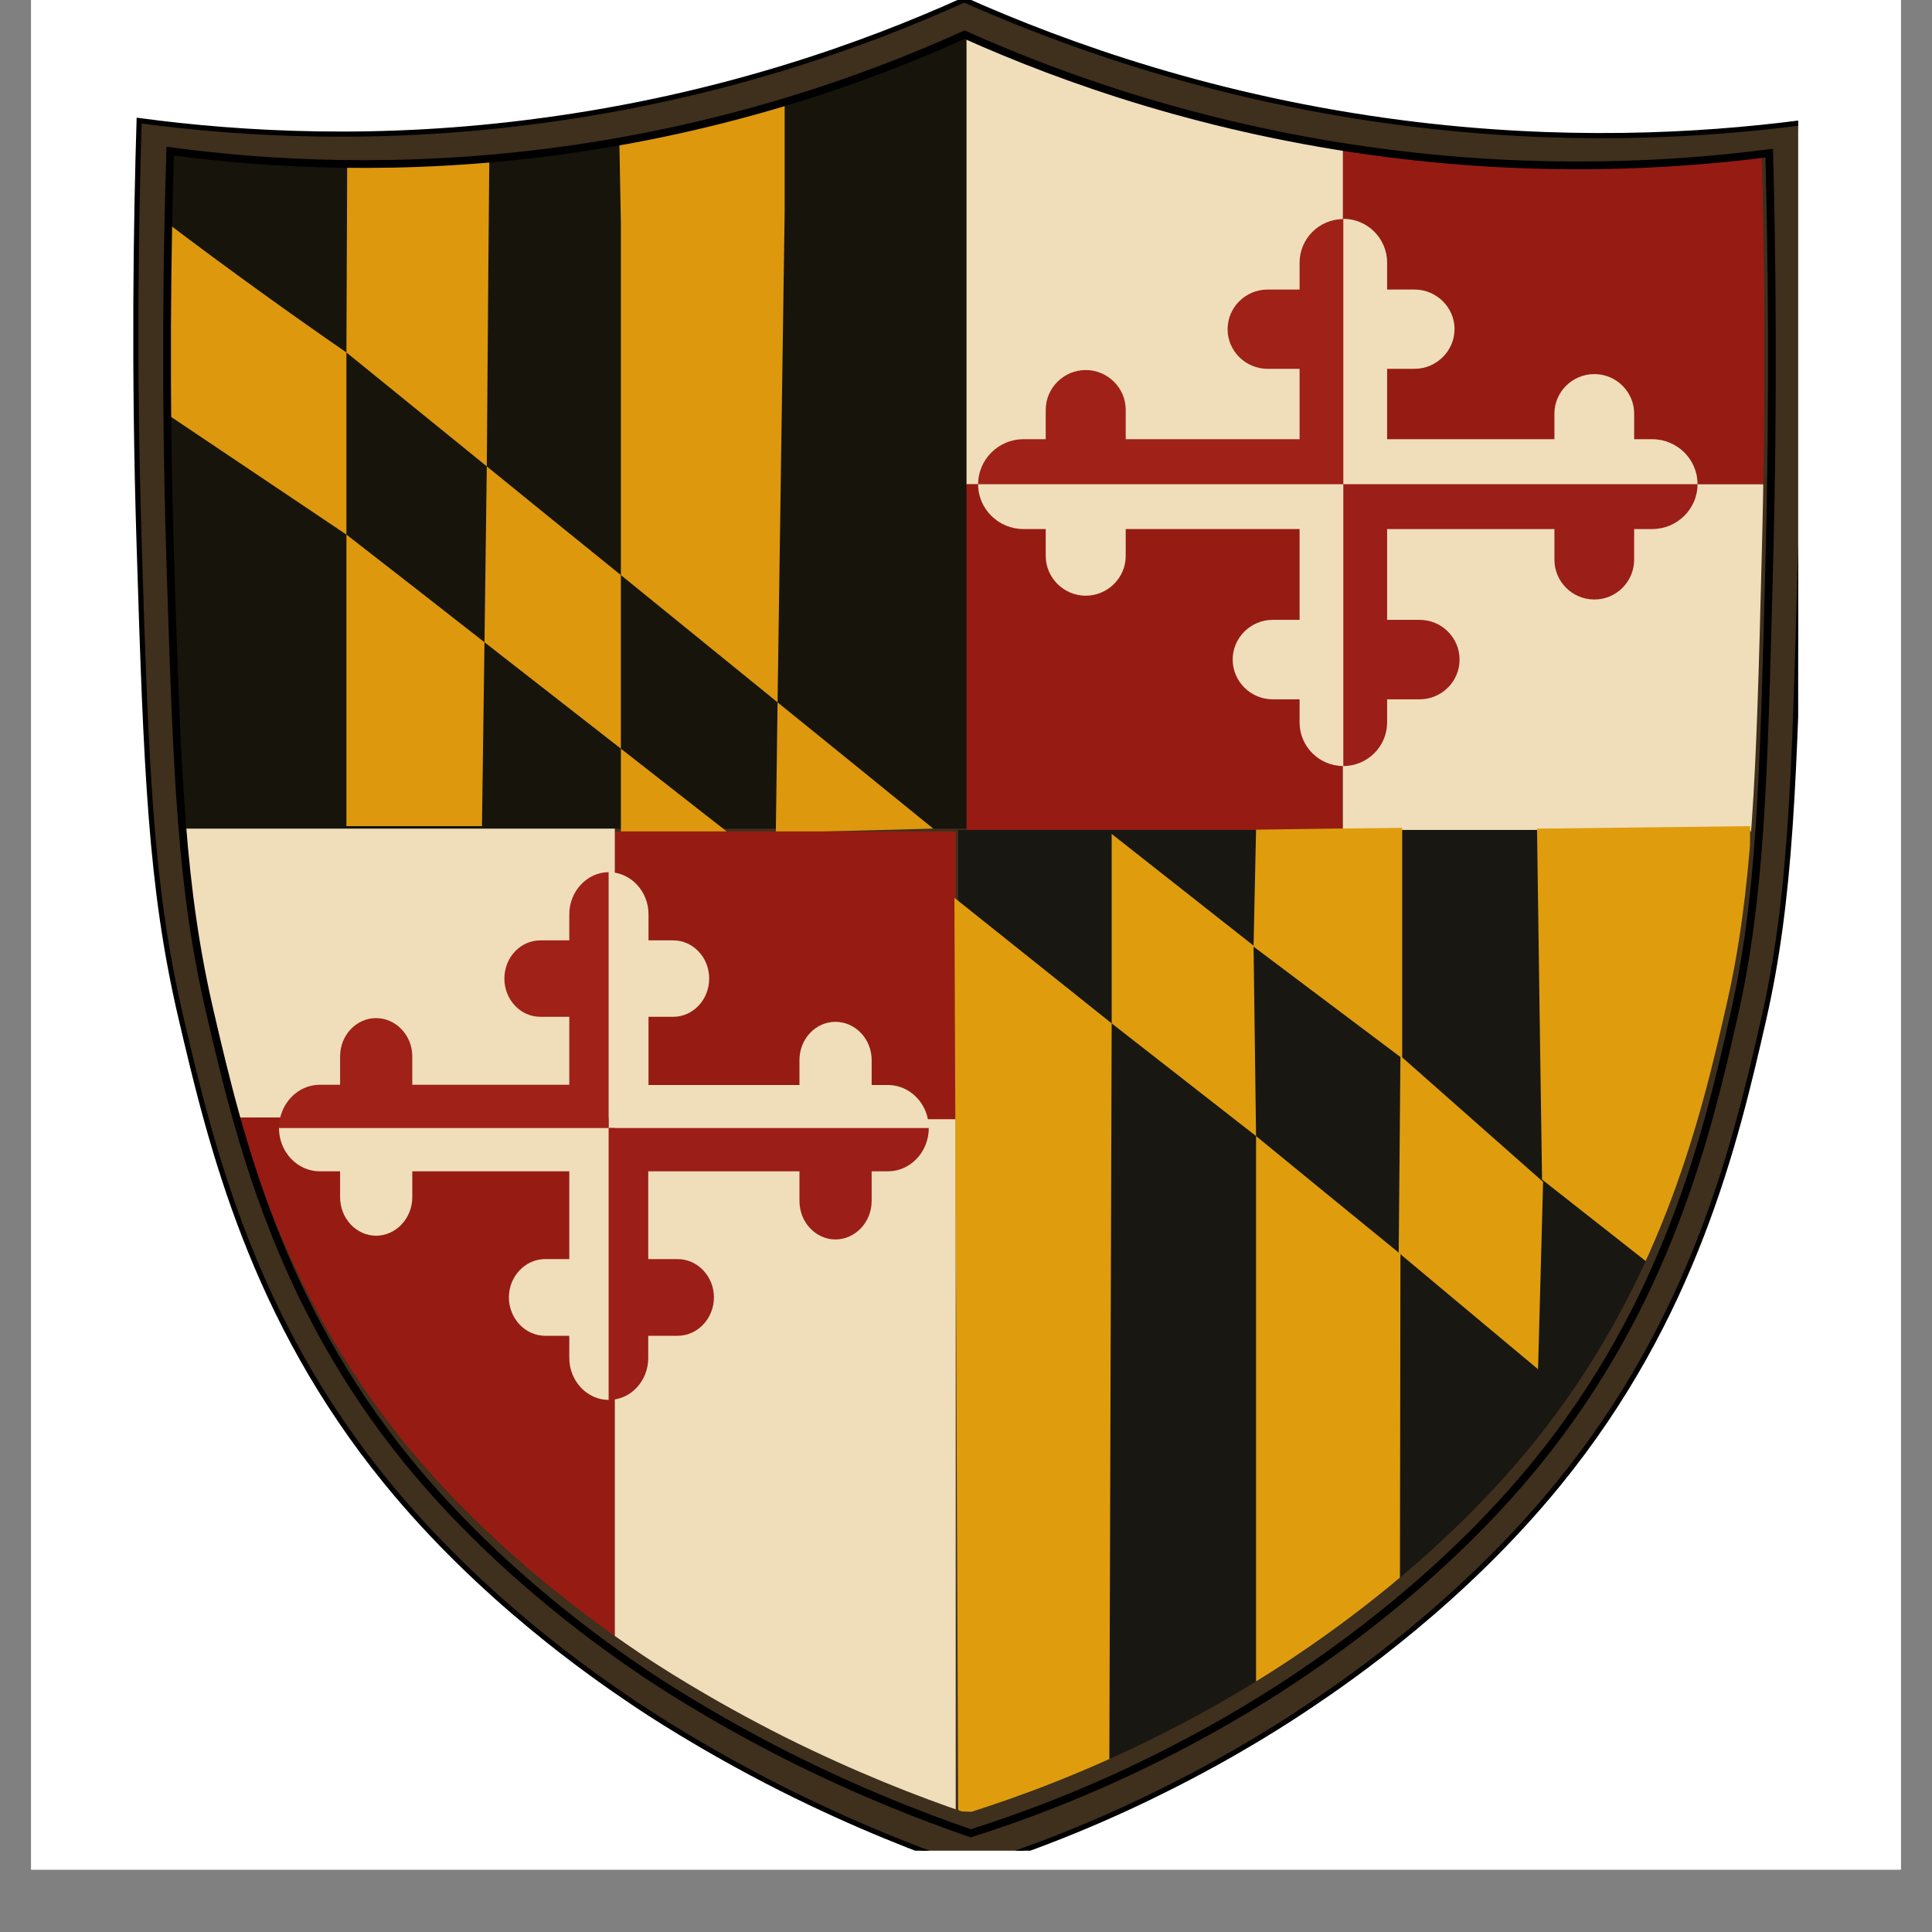
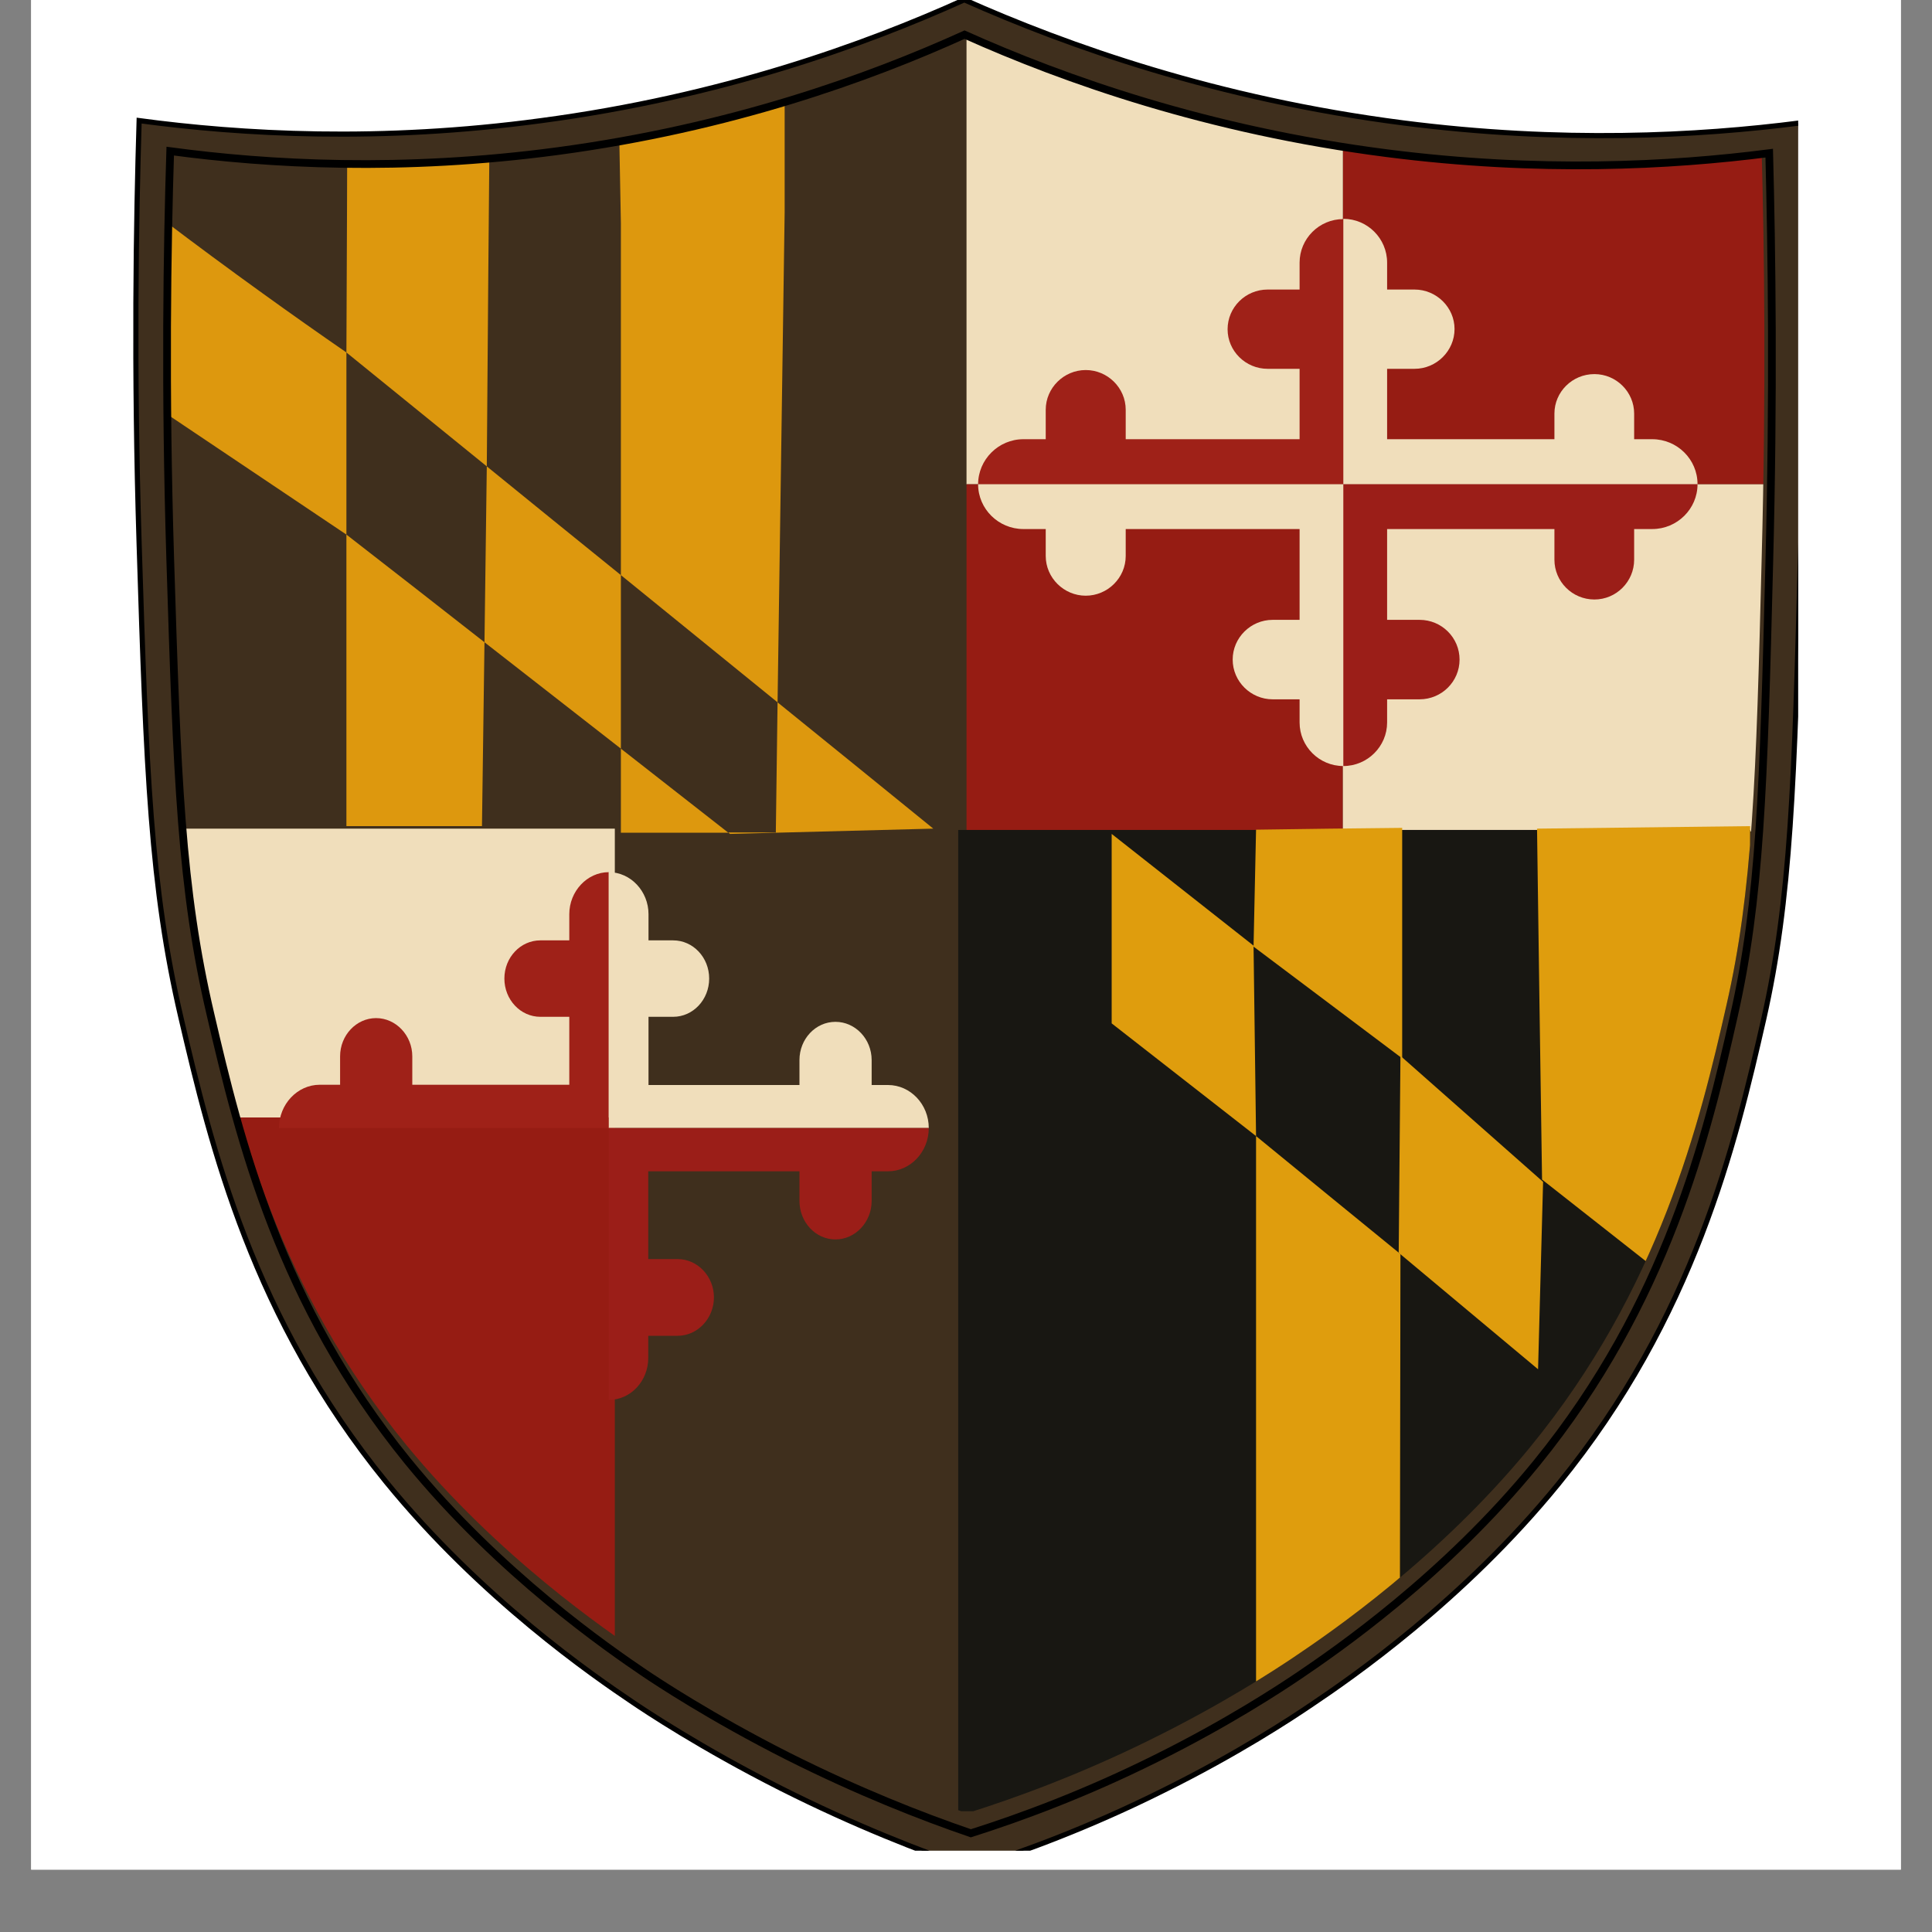
<svg xmlns="http://www.w3.org/2000/svg" version="1.0" preserveAspectRatio="xMidYMid meet" height="40" viewBox="0 0 30 30" zoomAndPan="magnify" width="40">
  <rect x="0" y="0" width="30" height="30" fill="#808080" stroke="none" />
  <defs>
    <clipPath id="776ca11b80">
      <path clip-rule="nonzero" d="M 0.484 0 L 29.516 0 L 29.516 29.031 L 0.484 29.031 Z M 0.484 0" />
    </clipPath>
    <clipPath id="6bf049ea7b">
      <path clip-rule="nonzero" d="M 2.07 0 L 27.922 0 L 27.922 28.738 L 2.07 28.738 Z M 2.07 0" />
    </clipPath>
    <clipPath id="c2d9baa57f">
      <path clip-rule="nonzero" d="M 2.07 0 L 16 0 L 16 13 L 2.07 13 Z M 2.07 0" />
    </clipPath>
    <clipPath id="9da131e4b1">
-       <path clip-rule="nonzero" d="M 27.355 2.352 C 25.828 2.547 23.797 2.652 21.441 2.352 C 18.68 2 16.461 1.219 14.918 0.531 C 13.438 1.199 11.297 1.965 8.629 2.32 C 6.223 2.641 4.16 2.523 2.641 2.32 C 2.594 3.793 2.559 5.953 2.641 8.582 C 2.746 11.938 2.809 13.652 3.262 15.574 C 3.715 17.512 4.336 20.027 6.312 22.441 C 7.734 24.172 9.414 25.32 9.977 25.699 C 10.152 25.816 10.996 26.375 12.195 26.977 C 13.277 27.516 14.246 27.895 15.016 28.156 C 15.809 27.906 16.793 27.543 17.875 27.008 C 18.984 26.461 19.785 25.938 20.094 25.73 C 20.656 25.352 22.34 24.203 23.758 22.473 C 25.773 20.012 26.395 17.43 26.809 15.605 C 27.215 13.828 27.27 12.086 27.355 8.676 C 27.426 6.027 27.395 3.844 27.355 2.352 Z M 27.355 2.352" />
-     </clipPath>
+       </clipPath>
    <clipPath id="4791ccf9cd">
      <path clip-rule="nonzero" d="M 5 1 L 8 1 L 8 8 L 5 8 Z M 5 1" />
    </clipPath>
    <clipPath id="7c84434df9">
      <path clip-rule="nonzero" d="M 27.355 2.352 C 25.828 2.547 23.797 2.652 21.441 2.352 C 18.68 2 16.461 1.219 14.918 0.531 C 13.438 1.199 11.297 1.965 8.629 2.32 C 6.223 2.641 4.16 2.523 2.641 2.32 C 2.594 3.793 2.559 5.953 2.641 8.582 C 2.746 11.938 2.809 13.652 3.262 15.574 C 3.715 17.512 4.336 20.027 6.312 22.441 C 7.734 24.172 9.414 25.32 9.977 25.699 C 10.152 25.816 10.996 26.375 12.195 26.977 C 13.277 27.516 14.246 27.895 15.016 28.156 C 15.809 27.906 16.793 27.543 17.875 27.008 C 18.984 26.461 19.785 25.938 20.094 25.73 C 20.656 25.352 22.34 24.203 23.758 22.473 C 25.773 20.012 26.395 17.43 26.809 15.605 C 27.215 13.828 27.27 12.086 27.355 8.676 C 27.426 6.027 27.395 3.844 27.355 2.352 Z M 27.355 2.352" />
    </clipPath>
    <clipPath id="eb15cbaa63">
      <path clip-rule="nonzero" d="M 5 8 L 8 8 L 8 13 L 5 13 Z M 5 8" />
    </clipPath>
    <clipPath id="3cab3a06fa">
      <path clip-rule="nonzero" d="M 27.355 2.352 C 25.828 2.547 23.797 2.652 21.441 2.352 C 18.68 2 16.461 1.219 14.918 0.531 C 13.438 1.199 11.297 1.965 8.629 2.32 C 6.223 2.641 4.16 2.523 2.641 2.32 C 2.594 3.793 2.559 5.953 2.641 8.582 C 2.746 11.938 2.809 13.652 3.262 15.574 C 3.715 17.512 4.336 20.027 6.312 22.441 C 7.734 24.172 9.414 25.32 9.977 25.699 C 10.152 25.816 10.996 26.375 12.195 26.977 C 13.277 27.516 14.246 27.895 15.016 28.156 C 15.809 27.906 16.793 27.543 17.875 27.008 C 18.984 26.461 19.785 25.938 20.094 25.73 C 20.656 25.352 22.34 24.203 23.758 22.473 C 25.773 20.012 26.395 17.43 26.809 15.605 C 27.215 13.828 27.27 12.086 27.355 8.676 C 27.426 6.027 27.395 3.844 27.355 2.352 Z M 27.355 2.352" />
    </clipPath>
    <clipPath id="91e45ff06b">
      <path clip-rule="nonzero" d="M 9 1 L 13 1 L 13 11 L 9 11 Z M 9 1" />
    </clipPath>
    <clipPath id="18cfddbdc4">
      <path clip-rule="nonzero" d="M 27.355 2.352 C 25.828 2.547 23.797 2.652 21.441 2.352 C 18.68 2 16.461 1.219 14.918 0.531 C 13.438 1.199 11.297 1.965 8.629 2.32 C 6.223 2.641 4.16 2.523 2.641 2.32 C 2.594 3.793 2.559 5.953 2.641 8.582 C 2.746 11.938 2.809 13.652 3.262 15.574 C 3.715 17.512 4.336 20.027 6.312 22.441 C 7.734 24.172 9.414 25.32 9.977 25.699 C 10.152 25.816 10.996 26.375 12.195 26.977 C 13.277 27.516 14.246 27.895 15.016 28.156 C 15.809 27.906 16.793 27.543 17.875 27.008 C 18.984 26.461 19.785 25.938 20.094 25.73 C 20.656 25.352 22.34 24.203 23.758 22.473 C 25.773 20.012 26.395 17.43 26.809 15.605 C 27.215 13.828 27.27 12.086 27.355 8.676 C 27.426 6.027 27.395 3.844 27.355 2.352 Z M 27.355 2.352" />
    </clipPath>
    <clipPath id="26fc43ad86">
      <path clip-rule="nonzero" d="M 9 11 L 12 11 L 12 13 L 9 13 Z M 9 11" />
    </clipPath>
    <clipPath id="833d659311">
      <path clip-rule="nonzero" d="M 27.355 2.352 C 25.828 2.547 23.797 2.652 21.441 2.352 C 18.68 2 16.461 1.219 14.918 0.531 C 13.438 1.199 11.297 1.965 8.629 2.32 C 6.223 2.641 4.16 2.523 2.641 2.32 C 2.594 3.793 2.559 5.953 2.641 8.582 C 2.746 11.938 2.809 13.652 3.262 15.574 C 3.715 17.512 4.336 20.027 6.312 22.441 C 7.734 24.172 9.414 25.32 9.977 25.699 C 10.152 25.816 10.996 26.375 12.195 26.977 C 13.277 27.516 14.246 27.895 15.016 28.156 C 15.809 27.906 16.793 27.543 17.875 27.008 C 18.984 26.461 19.785 25.938 20.094 25.73 C 20.656 25.352 22.34 24.203 23.758 22.473 C 25.773 20.012 26.395 17.43 26.809 15.605 C 27.215 13.828 27.27 12.086 27.355 8.676 C 27.426 6.027 27.395 3.844 27.355 2.352 Z M 27.355 2.352" />
    </clipPath>
    <clipPath id="c59a10a6cf">
      <path clip-rule="nonzero" d="M 7 7 L 10 7 L 10 12 L 7 12 Z M 7 7" />
    </clipPath>
    <clipPath id="1f07725aed">
      <path clip-rule="nonzero" d="M 27.355 2.352 C 25.828 2.547 23.797 2.652 21.441 2.352 C 18.68 2 16.461 1.219 14.918 0.531 C 13.438 1.199 11.297 1.965 8.629 2.32 C 6.223 2.641 4.16 2.523 2.641 2.32 C 2.594 3.793 2.559 5.953 2.641 8.582 C 2.746 11.938 2.809 13.652 3.262 15.574 C 3.715 17.512 4.336 20.027 6.312 22.441 C 7.734 24.172 9.414 25.32 9.977 25.699 C 10.152 25.816 10.996 26.375 12.195 26.977 C 13.277 27.516 14.246 27.895 15.016 28.156 C 15.809 27.906 16.793 27.543 17.875 27.008 C 18.984 26.461 19.785 25.938 20.094 25.73 C 20.656 25.352 22.34 24.203 23.758 22.473 C 25.773 20.012 26.395 17.43 26.809 15.605 C 27.215 13.828 27.27 12.086 27.355 8.676 C 27.426 6.027 27.395 3.844 27.355 2.352 Z M 27.355 2.352" />
    </clipPath>
    <clipPath id="447d9adda1">
      <path clip-rule="nonzero" d="M 2.07 3 L 6 3 L 6 9 L 2.07 9 Z M 2.07 3" />
    </clipPath>
    <clipPath id="2d2800a19a">
      <path clip-rule="nonzero" d="M 27.355 2.352 C 25.828 2.547 23.797 2.652 21.441 2.352 C 18.68 2 16.461 1.219 14.918 0.531 C 13.438 1.199 11.297 1.965 8.629 2.32 C 6.223 2.641 4.16 2.523 2.641 2.32 C 2.594 3.793 2.559 5.953 2.641 8.582 C 2.746 11.938 2.809 13.652 3.262 15.574 C 3.715 17.512 4.336 20.027 6.312 22.441 C 7.734 24.172 9.414 25.32 9.977 25.699 C 10.152 25.816 10.996 26.375 12.195 26.977 C 13.277 27.516 14.246 27.895 15.016 28.156 C 15.809 27.906 16.793 27.543 17.875 27.008 C 18.984 26.461 19.785 25.938 20.094 25.73 C 20.656 25.352 22.34 24.203 23.758 22.473 C 25.773 20.012 26.395 17.43 26.809 15.605 C 27.215 13.828 27.27 12.086 27.355 8.676 C 27.426 6.027 27.395 3.844 27.355 2.352 Z M 27.355 2.352" />
    </clipPath>
    <clipPath id="4db8ff399d">
      <path clip-rule="nonzero" d="M 11 10 L 15 10 L 15 13 L 11 13 Z M 11 10" />
    </clipPath>
    <clipPath id="57e9ad463c">
      <path clip-rule="nonzero" d="M 27.355 2.352 C 25.828 2.547 23.797 2.652 21.441 2.352 C 18.68 2 16.461 1.219 14.918 0.531 C 13.438 1.199 11.297 1.965 8.629 2.32 C 6.223 2.641 4.16 2.523 2.641 2.32 C 2.594 3.793 2.559 5.953 2.641 8.582 C 2.746 11.938 2.809 13.652 3.262 15.574 C 3.715 17.512 4.336 20.027 6.312 22.441 C 7.734 24.172 9.414 25.32 9.977 25.699 C 10.152 25.816 10.996 26.375 12.195 26.977 C 13.277 27.516 14.246 27.895 15.016 28.156 C 15.809 27.906 16.793 27.543 17.875 27.008 C 18.984 26.461 19.785 25.938 20.094 25.73 C 20.656 25.352 22.34 24.203 23.758 22.473 C 25.773 20.012 26.395 17.43 26.809 15.605 C 27.215 13.828 27.27 12.086 27.355 8.676 C 27.426 6.027 27.395 3.844 27.355 2.352 Z M 27.355 2.352" />
    </clipPath>
    <clipPath id="d443b8edfb">
      <path clip-rule="nonzero" d="M 20 0 L 27.922 0 L 27.922 8 L 20 8 Z M 20 0" />
    </clipPath>
    <clipPath id="facf9c3adc">
      <path clip-rule="nonzero" d="M 27.355 2.352 C 25.828 2.547 23.797 2.652 21.441 2.352 C 18.68 2 16.461 1.219 14.918 0.531 C 13.438 1.199 11.297 1.965 8.629 2.32 C 6.223 2.641 4.16 2.523 2.641 2.32 C 2.594 3.793 2.559 5.953 2.641 8.582 C 2.746 11.938 2.809 13.652 3.262 15.574 C 3.715 17.512 4.336 20.027 6.312 22.441 C 7.734 24.172 9.414 25.32 9.977 25.699 C 10.152 25.816 10.996 26.375 12.195 26.977 C 13.277 27.516 14.246 27.895 15.016 28.156 C 15.809 27.906 16.793 27.543 17.875 27.008 C 18.984 26.461 19.785 25.938 20.094 25.73 C 20.656 25.352 22.34 24.203 23.758 22.473 C 25.773 20.012 26.395 17.43 26.809 15.605 C 27.215 13.828 27.27 12.086 27.355 8.676 C 27.426 6.027 27.395 3.844 27.355 2.352 Z M 27.355 2.352" />
    </clipPath>
    <clipPath id="88a89b3977">
      <path clip-rule="nonzero" d="M 15 0 L 21 0 L 21 8 L 15 8 Z M 15 0" />
    </clipPath>
    <clipPath id="37dfbf6e9b">
-       <path clip-rule="nonzero" d="M 27.355 2.352 C 25.828 2.547 23.797 2.652 21.441 2.352 C 18.68 2 16.461 1.219 14.918 0.531 C 13.438 1.199 11.297 1.965 8.629 2.32 C 6.223 2.641 4.16 2.523 2.641 2.32 C 2.594 3.793 2.559 5.953 2.641 8.582 C 2.746 11.938 2.809 13.652 3.262 15.574 C 3.715 17.512 4.336 20.027 6.312 22.441 C 7.734 24.172 9.414 25.32 9.977 25.699 C 10.152 25.816 10.996 26.375 12.195 26.977 C 13.277 27.516 14.246 27.895 15.016 28.156 C 15.809 27.906 16.793 27.543 17.875 27.008 C 18.984 26.461 19.785 25.938 20.094 25.73 C 20.656 25.352 22.34 24.203 23.758 22.473 C 25.773 20.012 26.395 17.43 26.809 15.605 C 27.215 13.828 27.27 12.086 27.355 8.676 C 27.426 6.027 27.395 3.844 27.355 2.352 Z M 27.355 2.352" />
+       <path clip-rule="nonzero" d="M 27.355 2.352 C 25.828 2.547 23.797 2.652 21.441 2.352 C 18.68 2 16.461 1.219 14.918 0.531 C 13.438 1.199 11.297 1.965 8.629 2.32 C 6.223 2.641 4.16 2.523 2.641 2.32 C 2.594 3.793 2.559 5.953 2.641 8.582 C 2.746 11.938 2.809 13.652 3.262 15.574 C 3.715 17.512 4.336 20.027 6.312 22.441 C 7.734 24.172 9.414 25.32 9.977 25.699 C 10.152 25.816 10.996 26.375 12.195 26.977 C 13.277 27.516 14.246 27.895 15.016 28.156 C 15.809 27.906 16.793 27.543 17.875 27.008 C 18.984 26.461 19.785 25.938 20.094 25.73 C 25.773 20.012 26.395 17.43 26.809 15.605 C 27.215 13.828 27.27 12.086 27.355 8.676 C 27.426 6.027 27.395 3.844 27.355 2.352 Z M 27.355 2.352" />
    </clipPath>
    <clipPath id="48934698f0">
      <path clip-rule="nonzero" d="M 15 7 L 21 7 L 21 13 L 15 13 Z M 15 7" />
    </clipPath>
    <clipPath id="e54e696688">
      <path clip-rule="nonzero" d="M 27.355 2.352 C 25.828 2.547 23.797 2.652 21.441 2.352 C 18.68 2 16.461 1.219 14.918 0.531 C 13.438 1.199 11.297 1.965 8.629 2.32 C 6.223 2.641 4.16 2.523 2.641 2.32 C 2.594 3.793 2.559 5.953 2.641 8.582 C 2.746 11.938 2.809 13.652 3.262 15.574 C 3.715 17.512 4.336 20.027 6.312 22.441 C 7.734 24.172 9.414 25.32 9.977 25.699 C 10.152 25.816 10.996 26.375 12.195 26.977 C 13.277 27.516 14.246 27.895 15.016 28.156 C 15.809 27.906 16.793 27.543 17.875 27.008 C 18.984 26.461 19.785 25.938 20.094 25.73 C 20.656 25.352 22.34 24.203 23.758 22.473 C 25.773 20.012 26.395 17.43 26.809 15.605 C 27.215 13.828 27.27 12.086 27.355 8.676 C 27.426 6.027 27.395 3.844 27.355 2.352 Z M 27.355 2.352" />
    </clipPath>
    <clipPath id="996f579c62">
      <path clip-rule="nonzero" d="M 20 7 L 27.922 7 L 27.922 13 L 20 13 Z M 20 7" />
    </clipPath>
    <clipPath id="8a0f7cf5c9">
      <path clip-rule="nonzero" d="M 27.355 2.352 C 25.828 2.547 23.797 2.652 21.441 2.352 C 18.68 2 16.461 1.219 14.918 0.531 C 13.438 1.199 11.297 1.965 8.629 2.32 C 6.223 2.641 4.16 2.523 2.641 2.32 C 2.594 3.793 2.559 5.953 2.641 8.582 C 2.746 11.938 2.809 13.652 3.262 15.574 C 3.715 17.512 4.336 20.027 6.312 22.441 C 7.734 24.172 9.414 25.32 9.977 25.699 C 10.152 25.816 10.996 26.375 12.195 26.977 C 13.277 27.516 14.246 27.895 15.016 28.156 C 15.809 27.906 16.793 27.543 17.875 27.008 C 18.984 26.461 19.785 25.938 20.094 25.73 C 20.656 25.352 22.34 24.203 23.758 22.473 C 25.773 20.012 26.395 17.43 26.809 15.605 C 27.215 13.828 27.27 12.086 27.355 8.676 C 27.426 6.027 27.395 3.844 27.355 2.352 Z M 27.355 2.352" />
    </clipPath>
    <clipPath id="039311f480">
      <path clip-rule="nonzero" d="M 15 3 L 21 3 L 21 8 L 15 8 Z M 15 3" />
    </clipPath>
    <clipPath id="1a3906f18f">
      <path clip-rule="nonzero" d="M 27.355 2.352 C 25.828 2.547 23.797 2.652 21.441 2.352 C 18.68 2 16.461 1.219 14.918 0.531 C 13.438 1.199 11.297 1.965 8.629 2.32 C 6.223 2.641 4.16 2.523 2.641 2.32 C 2.594 3.793 2.559 5.953 2.641 8.582 C 2.746 11.938 2.809 13.652 3.262 15.574 C 3.715 17.512 4.336 20.027 6.312 22.441 C 7.734 24.172 9.414 25.32 9.977 25.699 C 10.152 25.816 10.996 26.375 12.195 26.977 C 13.277 27.516 14.246 27.895 15.016 28.156 C 15.809 27.906 16.793 27.543 17.875 27.008 C 18.984 26.461 19.785 25.938 20.094 25.73 C 20.656 25.352 22.34 24.203 23.758 22.473 C 25.773 20.012 26.395 17.43 26.809 15.605 C 27.215 13.828 27.27 12.086 27.355 8.676 C 27.426 6.027 27.395 3.844 27.355 2.352 Z M 27.355 2.352" />
    </clipPath>
    <clipPath id="cfe17068e8">
      <path clip-rule="nonzero" d="M 20 3 L 27 3 L 27 8 L 20 8 Z M 20 3" />
    </clipPath>
    <clipPath id="c68da1b0a4">
      <path clip-rule="nonzero" d="M 27.355 2.352 C 25.828 2.547 23.797 2.652 21.441 2.352 C 18.68 2 16.461 1.219 14.918 0.531 C 13.438 1.199 11.297 1.965 8.629 2.32 C 6.223 2.641 4.16 2.523 2.641 2.32 C 2.594 3.793 2.559 5.953 2.641 8.582 C 2.746 11.938 2.809 13.652 3.262 15.574 C 3.715 17.512 4.336 20.027 6.312 22.441 C 7.734 24.172 9.414 25.32 9.977 25.699 C 10.152 25.816 10.996 26.375 12.195 26.977 C 13.277 27.516 14.246 27.895 15.016 28.156 C 15.809 27.906 16.793 27.543 17.875 27.008 C 18.984 26.461 19.785 25.938 20.094 25.73 C 20.656 25.352 22.34 24.203 23.758 22.473 C 25.773 20.012 26.395 17.43 26.809 15.605 C 27.215 13.828 27.27 12.086 27.355 8.676 C 27.426 6.027 27.395 3.844 27.355 2.352 Z M 27.355 2.352" />
    </clipPath>
    <clipPath id="bbf71c60cd">
      <path clip-rule="nonzero" d="M 15 7 L 21 7 L 21 12 L 15 12 Z M 15 7" />
    </clipPath>
    <clipPath id="31b16ed04f">
      <path clip-rule="nonzero" d="M 27.355 2.352 C 25.828 2.547 23.797 2.652 21.441 2.352 C 18.68 2 16.461 1.219 14.918 0.531 C 13.438 1.199 11.297 1.965 8.629 2.32 C 6.223 2.641 4.16 2.523 2.641 2.32 C 2.594 3.793 2.559 5.953 2.641 8.582 C 2.746 11.938 2.809 13.652 3.262 15.574 C 3.715 17.512 4.336 20.027 6.312 22.441 C 7.734 24.172 9.414 25.32 9.977 25.699 C 10.152 25.816 10.996 26.375 12.195 26.977 C 13.277 27.516 14.246 27.895 15.016 28.156 C 15.809 27.906 16.793 27.543 17.875 27.008 C 18.984 26.461 19.785 25.938 20.094 25.73 C 20.656 25.352 22.34 24.203 23.758 22.473 C 25.773 20.012 26.395 17.43 26.809 15.605 C 27.215 13.828 27.27 12.086 27.355 8.676 C 27.426 6.027 27.395 3.844 27.355 2.352 Z M 27.355 2.352" />
    </clipPath>
    <clipPath id="ac0bb06132">
      <path clip-rule="nonzero" d="M 20 7 L 27 7 L 27 12 L 20 12 Z M 20 7" />
    </clipPath>
    <clipPath id="6300a6f9ce">
      <path clip-rule="nonzero" d="M 27.355 2.352 C 25.828 2.547 23.797 2.652 21.441 2.352 C 18.68 2 16.461 1.219 14.918 0.531 C 13.438 1.199 11.297 1.965 8.629 2.32 C 6.223 2.641 4.16 2.523 2.641 2.32 C 2.594 3.793 2.559 5.953 2.641 8.582 C 2.746 11.938 2.809 13.652 3.262 15.574 C 3.715 17.512 4.336 20.027 6.312 22.441 C 7.734 24.172 9.414 25.32 9.977 25.699 C 10.152 25.816 10.996 26.375 12.195 26.977 C 13.277 27.516 14.246 27.895 15.016 28.156 C 15.809 27.906 16.793 27.543 17.875 27.008 C 18.984 26.461 19.785 25.938 20.094 25.73 C 20.656 25.352 22.34 24.203 23.758 22.473 C 25.773 20.012 26.395 17.43 26.809 15.605 C 27.215 13.828 27.27 12.086 27.355 8.676 C 27.426 6.027 27.395 3.844 27.355 2.352 Z M 27.355 2.352" />
    </clipPath>
    <clipPath id="f346223f4c">
      <path clip-rule="nonzero" d="M 9 12 L 15 12 L 15 18 L 9 18 Z M 9 12" />
    </clipPath>
    <clipPath id="e60d65a0b1">
-       <path clip-rule="nonzero" d="M 27.355 2.352 C 25.828 2.547 23.797 2.652 21.441 2.352 C 18.68 2 16.461 1.219 14.918 0.531 C 13.438 1.199 11.297 1.965 8.629 2.32 C 6.223 2.641 4.16 2.523 2.641 2.32 C 2.594 3.793 2.559 5.953 2.641 8.582 C 2.746 11.938 2.809 13.652 3.262 15.574 C 3.715 17.512 4.336 20.027 6.312 22.441 C 7.734 24.172 9.414 25.32 9.977 25.699 C 10.152 25.816 10.996 26.375 12.195 26.977 C 13.277 27.516 14.246 27.895 15.016 28.156 C 15.809 27.906 16.793 27.543 17.875 27.008 C 18.984 26.461 19.785 25.938 20.094 25.73 C 20.656 25.352 22.34 24.203 23.758 22.473 C 25.773 20.012 26.395 17.43 26.809 15.605 C 27.215 13.828 27.27 12.086 27.355 8.676 C 27.426 6.027 27.395 3.844 27.355 2.352 Z M 27.355 2.352" />
-     </clipPath>
+       </clipPath>
    <clipPath id="8849b7db71">
      <path clip-rule="nonzero" d="M 2.07 12 L 10 12 L 10 18 L 2.07 18 Z M 2.07 12" />
    </clipPath>
    <clipPath id="3e854352f6">
      <path clip-rule="nonzero" d="M 27.355 2.352 C 25.828 2.547 23.797 2.652 21.441 2.352 C 18.68 2 16.461 1.219 14.918 0.531 C 13.438 1.199 11.297 1.965 8.629 2.32 C 6.223 2.641 4.16 2.523 2.641 2.32 C 2.594 3.793 2.559 5.953 2.641 8.582 C 2.746 11.938 2.809 13.652 3.262 15.574 C 3.715 17.512 4.336 20.027 6.312 22.441 C 7.734 24.172 9.414 25.32 9.977 25.699 C 10.152 25.816 10.996 26.375 12.195 26.977 C 13.277 27.516 14.246 27.895 15.016 28.156 C 15.809 27.906 16.793 27.543 17.875 27.008 C 18.984 26.461 19.785 25.938 20.094 25.73 C 20.656 25.352 22.34 24.203 23.758 22.473 C 25.773 20.012 26.395 17.43 26.809 15.605 C 27.215 13.828 27.27 12.086 27.355 8.676 C 27.426 6.027 27.395 3.844 27.355 2.352 Z M 27.355 2.352" />
    </clipPath>
    <clipPath id="f6207dd391">
      <path clip-rule="nonzero" d="M 2.07 17 L 10 17 L 10 28.738 L 2.07 28.738 Z M 2.07 17" />
    </clipPath>
    <clipPath id="c3121755bb">
      <path clip-rule="nonzero" d="M 27.355 2.352 C 25.828 2.547 23.797 2.652 21.441 2.352 C 18.68 2 16.461 1.219 14.918 0.531 C 13.438 1.199 11.297 1.965 8.629 2.32 C 6.223 2.641 4.16 2.523 2.641 2.32 C 2.594 3.793 2.559 5.953 2.641 8.582 C 2.746 11.938 2.809 13.652 3.262 15.574 C 3.715 17.512 4.336 20.027 6.312 22.441 C 7.734 24.172 9.414 25.32 9.977 25.699 C 10.152 25.816 10.996 26.375 12.195 26.977 C 13.277 27.516 14.246 27.895 15.016 28.156 C 15.809 27.906 16.793 27.543 17.875 27.008 C 18.984 26.461 19.785 25.938 20.094 25.73 C 20.656 25.352 22.34 24.203 23.758 22.473 C 25.773 20.012 26.395 17.43 26.809 15.605 C 27.215 13.828 27.27 12.086 27.355 8.676 C 27.426 6.027 27.395 3.844 27.355 2.352 Z M 27.355 2.352" />
    </clipPath>
    <clipPath id="3587f5c248">
      <path clip-rule="nonzero" d="M 9 17 L 15 17 L 15 28.738 L 9 28.738 Z M 9 17" />
    </clipPath>
    <clipPath id="a753b3cca1">
      <path clip-rule="nonzero" d="M 27.355 2.352 C 25.828 2.547 23.797 2.652 21.441 2.352 C 18.68 2 16.461 1.219 14.918 0.531 C 13.438 1.199 11.297 1.965 8.629 2.32 C 6.223 2.641 4.16 2.523 2.641 2.32 C 2.594 3.793 2.559 5.953 2.641 8.582 C 2.746 11.938 2.809 13.652 3.262 15.574 C 3.715 17.512 4.336 20.027 6.312 22.441 C 7.734 24.172 9.414 25.32 9.977 25.699 C 10.152 25.816 10.996 26.375 12.195 26.977 C 13.277 27.516 14.246 27.895 15.016 28.156 C 15.809 27.906 16.793 27.543 17.875 27.008 C 18.984 26.461 19.785 25.938 20.094 25.73 C 20.656 25.352 22.34 24.203 23.758 22.473 C 25.773 20.012 26.395 17.43 26.809 15.605 C 27.215 13.828 27.27 12.086 27.355 8.676 C 27.426 6.027 27.395 3.844 27.355 2.352 Z M 27.355 2.352" />
    </clipPath>
    <clipPath id="431947521e">
      <path clip-rule="nonzero" d="M 4 13 L 10 13 L 10 18 L 4 18 Z M 4 13" />
    </clipPath>
    <clipPath id="85089488f1">
      <path clip-rule="nonzero" d="M 27.355 2.352 C 25.828 2.547 23.797 2.652 21.441 2.352 C 18.68 2 16.461 1.219 14.918 0.531 C 13.438 1.199 11.297 1.965 8.629 2.32 C 6.223 2.641 4.16 2.523 2.641 2.32 C 2.594 3.793 2.559 5.953 2.641 8.582 C 2.746 11.938 2.809 13.652 3.262 15.574 C 3.715 17.512 4.336 20.027 6.312 22.441 C 7.734 24.172 9.414 25.32 9.977 25.699 C 10.152 25.816 10.996 26.375 12.195 26.977 C 13.277 27.516 14.246 27.895 15.016 28.156 C 15.809 27.906 16.793 27.543 17.875 27.008 C 18.984 26.461 19.785 25.938 20.094 25.73 C 20.656 25.352 22.34 24.203 23.758 22.473 C 25.773 20.012 26.395 17.43 26.809 15.605 C 27.215 13.828 27.27 12.086 27.355 8.676 C 27.426 6.027 27.395 3.844 27.355 2.352 Z M 27.355 2.352" />
    </clipPath>
    <clipPath id="1a93e5ceb6">
      <path clip-rule="nonzero" d="M 9 13 L 15 13 L 15 18 L 9 18 Z M 9 13" />
    </clipPath>
    <clipPath id="410ed8b622">
      <path clip-rule="nonzero" d="M 27.355 2.352 C 25.828 2.547 23.797 2.652 21.441 2.352 C 18.68 2 16.461 1.219 14.918 0.531 C 13.438 1.199 11.297 1.965 8.629 2.32 C 6.223 2.641 4.16 2.523 2.641 2.32 C 2.594 3.793 2.559 5.953 2.641 8.582 C 2.746 11.938 2.809 13.652 3.262 15.574 C 3.715 17.512 4.336 20.027 6.312 22.441 C 7.734 24.172 9.414 25.32 9.977 25.699 C 10.152 25.816 10.996 26.375 12.195 26.977 C 13.277 27.516 14.246 27.895 15.016 28.156 C 15.809 27.906 16.793 27.543 17.875 27.008 C 18.984 26.461 19.785 25.938 20.094 25.73 C 20.656 25.352 22.34 24.203 23.758 22.473 C 25.773 20.012 26.395 17.43 26.809 15.605 C 27.215 13.828 27.27 12.086 27.355 8.676 C 27.426 6.027 27.395 3.844 27.355 2.352 Z M 27.355 2.352" />
    </clipPath>
    <clipPath id="e97ea8381c">
      <path clip-rule="nonzero" d="M 4 17 L 10 17 L 10 22 L 4 22 Z M 4 17" />
    </clipPath>
    <clipPath id="982b3641f3">
      <path clip-rule="nonzero" d="M 27.355 2.352 C 25.828 2.547 23.797 2.652 21.441 2.352 C 18.68 2 16.461 1.219 14.918 0.531 C 13.438 1.199 11.297 1.965 8.629 2.32 C 6.223 2.641 4.16 2.523 2.641 2.32 C 2.594 3.793 2.559 5.953 2.641 8.582 C 2.746 11.938 2.809 13.652 3.262 15.574 C 3.715 17.512 4.336 20.027 6.312 22.441 C 7.734 24.172 9.414 25.32 9.977 25.699 C 10.152 25.816 10.996 26.375 12.195 26.977 C 13.277 27.516 14.246 27.895 15.016 28.156 C 15.809 27.906 16.793 27.543 17.875 27.008 C 18.984 26.461 19.785 25.938 20.094 25.73 C 20.656 25.352 22.34 24.203 23.758 22.473 C 25.773 20.012 26.395 17.43 26.809 15.605 C 27.215 13.828 27.27 12.086 27.355 8.676 C 27.426 6.027 27.395 3.844 27.355 2.352 Z M 27.355 2.352" />
    </clipPath>
    <clipPath id="420fddd222">
      <path clip-rule="nonzero" d="M 9 17 L 15 17 L 15 22 L 9 22 Z M 9 17" />
    </clipPath>
    <clipPath id="e8ab65fd3d">
      <path clip-rule="nonzero" d="M 27.355 2.352 C 25.828 2.547 23.797 2.652 21.441 2.352 C 18.68 2 16.461 1.219 14.918 0.531 C 13.438 1.199 11.297 1.965 8.629 2.32 C 6.223 2.641 4.16 2.523 2.641 2.32 C 2.594 3.793 2.559 5.953 2.641 8.582 C 2.746 11.938 2.809 13.652 3.262 15.574 C 3.715 17.512 4.336 20.027 6.312 22.441 C 7.734 24.172 9.414 25.32 9.977 25.699 C 10.152 25.816 10.996 26.375 12.195 26.977 C 13.277 27.516 14.246 27.895 15.016 28.156 C 15.809 27.906 16.793 27.543 17.875 27.008 C 18.984 26.461 19.785 25.938 20.094 25.73 C 20.656 25.352 22.34 24.203 23.758 22.473 C 25.773 20.012 26.395 17.43 26.809 15.605 C 27.215 13.828 27.27 12.086 27.355 8.676 C 27.426 6.027 27.395 3.844 27.355 2.352 Z M 27.355 2.352" />
    </clipPath>
    <clipPath id="efd17d4abc">
      <path clip-rule="nonzero" d="M 14 12 L 27.922 12 L 27.922 28.738 L 14 28.738 Z M 14 12" />
    </clipPath>
    <clipPath id="334e9d68e4">
      <path clip-rule="nonzero" d="M 27.355 2.352 C 25.828 2.547 23.797 2.652 21.441 2.352 C 18.68 2 16.461 1.219 14.918 0.531 C 13.438 1.199 11.297 1.965 8.629 2.32 C 6.223 2.641 4.16 2.523 2.641 2.32 C 2.594 3.793 2.559 5.953 2.641 8.582 C 2.746 11.938 2.809 13.652 3.262 15.574 C 3.715 17.512 4.336 20.027 6.312 22.441 C 7.734 24.172 9.414 25.32 9.977 25.699 C 10.152 25.816 10.996 26.375 12.195 26.977 C 13.277 27.516 14.246 27.895 15.016 28.156 C 15.809 27.906 16.793 27.543 17.875 27.008 C 18.984 26.461 19.785 25.938 20.094 25.73 C 20.656 25.352 22.34 24.203 23.758 22.473 C 25.773 20.012 26.395 17.43 26.809 15.605 C 27.215 13.828 27.27 12.086 27.355 8.676 C 27.426 6.027 27.395 3.844 27.355 2.352 Z M 27.355 2.352" />
    </clipPath>
    <clipPath id="36e164253d">
-       <path clip-rule="nonzero" d="M 14 13 L 18 13 L 18 28.738 L 14 28.738 Z M 14 13" />
-     </clipPath>
+       </clipPath>
    <clipPath id="f7b9998e05">
      <path clip-rule="nonzero" d="M 27.355 2.352 C 25.828 2.547 23.797 2.652 21.441 2.352 C 18.68 2 16.461 1.219 14.918 0.531 C 13.438 1.199 11.297 1.965 8.629 2.32 C 6.223 2.641 4.16 2.523 2.641 2.32 C 2.594 3.793 2.559 5.953 2.641 8.582 C 2.746 11.938 2.809 13.652 3.262 15.574 C 3.715 17.512 4.336 20.027 6.312 22.441 C 7.734 24.172 9.414 25.32 9.977 25.699 C 10.152 25.816 10.996 26.375 12.195 26.977 C 13.277 27.516 14.246 27.895 15.016 28.156 C 15.809 27.906 16.793 27.543 17.875 27.008 C 18.984 26.461 19.785 25.938 20.094 25.73 C 20.656 25.352 22.34 24.203 23.758 22.473 C 25.773 20.012 26.395 17.43 26.809 15.605 C 27.215 13.828 27.27 12.086 27.355 8.676 C 27.426 6.027 27.395 3.844 27.355 2.352 Z M 27.355 2.352" />
    </clipPath>
    <clipPath id="db02be9e15">
      <path clip-rule="nonzero" d="M 17 12 L 20 12 L 20 18 L 17 18 Z M 17 12" />
    </clipPath>
    <clipPath id="4e308f33ee">
      <path clip-rule="nonzero" d="M 27.355 2.352 C 25.828 2.547 23.797 2.652 21.441 2.352 C 18.68 2 16.461 1.219 14.918 0.531 C 13.438 1.199 11.297 1.965 8.629 2.32 C 6.223 2.641 4.16 2.523 2.641 2.32 C 2.594 3.793 2.559 5.953 2.641 8.582 C 2.746 11.938 2.809 13.652 3.262 15.574 C 3.715 17.512 4.336 20.027 6.312 22.441 C 7.734 24.172 9.414 25.32 9.977 25.699 C 10.152 25.816 10.996 26.375 12.195 26.977 C 13.277 27.516 14.246 27.895 15.016 28.156 C 15.809 27.906 16.793 27.543 17.875 27.008 C 18.984 26.461 19.785 25.938 20.094 25.73 C 20.656 25.352 22.34 24.203 23.758 22.473 C 25.773 20.012 26.395 17.43 26.809 15.605 C 27.215 13.828 27.27 12.086 27.355 8.676 C 27.426 6.027 27.395 3.844 27.355 2.352 Z M 27.355 2.352" />
    </clipPath>
    <clipPath id="41c0abb07b">
      <path clip-rule="nonzero" d="M 19 12 L 22 12 L 22 17 L 19 17 Z M 19 12" />
    </clipPath>
    <clipPath id="0e5f970ac7">
      <path clip-rule="nonzero" d="M 27.355 2.352 C 25.828 2.547 23.797 2.652 21.441 2.352 C 18.68 2 16.461 1.219 14.918 0.531 C 13.438 1.199 11.297 1.965 8.629 2.32 C 6.223 2.641 4.16 2.523 2.641 2.32 C 2.594 3.793 2.559 5.953 2.641 8.582 C 2.746 11.938 2.809 13.652 3.262 15.574 C 3.715 17.512 4.336 20.027 6.312 22.441 C 7.734 24.172 9.414 25.32 9.977 25.699 C 10.152 25.816 10.996 26.375 12.195 26.977 C 13.277 27.516 14.246 27.895 15.016 28.156 C 15.809 27.906 16.793 27.543 17.875 27.008 C 18.984 26.461 19.785 25.938 20.094 25.73 C 20.656 25.352 22.34 24.203 23.758 22.473 C 25.773 20.012 26.395 17.43 26.809 15.605 C 27.215 13.828 27.27 12.086 27.355 8.676 C 27.426 6.027 27.395 3.844 27.355 2.352 Z M 27.355 2.352" />
    </clipPath>
    <clipPath id="b6d2c64cf3">
      <path clip-rule="nonzero" d="M 23 12 L 27.922 12 L 27.922 21 L 23 21 Z M 23 12" />
    </clipPath>
    <clipPath id="89d52edb19">
      <path clip-rule="nonzero" d="M 27.355 2.352 C 25.828 2.547 23.797 2.652 21.441 2.352 C 18.68 2 16.461 1.219 14.918 0.531 C 13.438 1.199 11.297 1.965 8.629 2.32 C 6.223 2.641 4.16 2.523 2.641 2.32 C 2.594 3.793 2.559 5.953 2.641 8.582 C 2.746 11.938 2.809 13.652 3.262 15.574 C 3.715 17.512 4.336 20.027 6.312 22.441 C 7.734 24.172 9.414 25.32 9.977 25.699 C 10.152 25.816 10.996 26.375 12.195 26.977 C 13.277 27.516 14.246 27.895 15.016 28.156 C 15.809 27.906 16.793 27.543 17.875 27.008 C 18.984 26.461 19.785 25.938 20.094 25.73 C 20.656 25.352 22.34 24.203 23.758 22.473 C 25.773 20.012 26.395 17.43 26.809 15.605 C 27.215 13.828 27.27 12.086 27.355 8.676 C 27.426 6.027 27.395 3.844 27.355 2.352 Z M 27.355 2.352" />
    </clipPath>
    <clipPath id="3185664363">
      <path clip-rule="nonzero" d="M 21 16 L 24 16 L 24 22 L 21 22 Z M 21 16" />
    </clipPath>
    <clipPath id="ef4c7abc6a">
      <path clip-rule="nonzero" d="M 27.355 2.352 C 25.828 2.547 23.797 2.652 21.441 2.352 C 18.68 2 16.461 1.219 14.918 0.531 C 13.438 1.199 11.297 1.965 8.629 2.32 C 6.223 2.641 4.16 2.523 2.641 2.32 C 2.594 3.793 2.559 5.953 2.641 8.582 C 2.746 11.938 2.809 13.652 3.262 15.574 C 3.715 17.512 4.336 20.027 6.312 22.441 C 7.734 24.172 9.414 25.32 9.977 25.699 C 10.152 25.816 10.996 26.375 12.195 26.977 C 13.277 27.516 14.246 27.895 15.016 28.156 C 15.809 27.906 16.793 27.543 17.875 27.008 C 18.984 26.461 19.785 25.938 20.094 25.73 C 20.656 25.352 22.34 24.203 23.758 22.473 C 25.773 20.012 26.395 17.43 26.809 15.605 C 27.215 13.828 27.27 12.086 27.355 8.676 C 27.426 6.027 27.395 3.844 27.355 2.352 Z M 27.355 2.352" />
    </clipPath>
    <clipPath id="8c7187b547">
      <path clip-rule="nonzero" d="M 19 17 L 22 17 L 22 28 L 19 28 Z M 19 17" />
    </clipPath>
    <clipPath id="92c7e1cb55">
      <path clip-rule="nonzero" d="M 27.355 2.352 C 25.828 2.547 23.797 2.652 21.441 2.352 C 18.68 2 16.461 1.219 14.918 0.531 C 13.438 1.199 11.297 1.965 8.629 2.32 C 6.223 2.641 4.16 2.523 2.641 2.32 C 2.594 3.793 2.559 5.953 2.641 8.582 C 2.746 11.938 2.809 13.652 3.262 15.574 C 3.715 17.512 4.336 20.027 6.312 22.441 C 7.734 24.172 9.414 25.32 9.977 25.699 C 10.152 25.816 10.996 26.375 12.195 26.977 C 13.277 27.516 14.246 27.895 15.016 28.156 C 15.809 27.906 16.793 27.543 17.875 27.008 C 18.984 26.461 19.785 25.938 20.094 25.73 C 20.656 25.352 22.34 24.203 23.758 22.473 C 25.773 20.012 26.395 17.43 26.809 15.605 C 27.215 13.828 27.27 12.086 27.355 8.676 C 27.426 6.027 27.395 3.844 27.355 2.352 Z M 27.355 2.352" />
    </clipPath>
    <clipPath id="38a88d9988">
      <path clip-rule="nonzero" d="M 2.07 0 L 27.922 0 L 27.922 28.738 L 2.07 28.738 Z M 2.07 0" />
    </clipPath>
  </defs>
  <g clip-path="url(#776ca11b80)">
    <path fill-rule="nonzero" fill-opacity="1" d="M 0.484 0 L 29.516 0 L 29.516 29.031 L 0.484 29.031 Z M 0.484 0" fill="#ffffff" />
    <path fill-rule="nonzero" fill-opacity="1" d="M 0.484 0 L 29.516 0 L 29.516 29.031 L 0.484 29.031 Z M 0.484 0" fill="#ffffff" />
  </g>
  <g clip-path="url(#6bf049ea7b)">
    <path stroke-miterlimit="10" stroke-opacity="1" stroke-width="2" stroke="#000000" d="M 647.15 48.907 C 607.318 54.041 554.34 56.805 492.924 48.907 C 420.815 39.626 362.931 19.09 322.608 1.12 C 283.954 18.596 228.13 38.737 158.474 48.018 C 95.783 56.509 41.921 53.35 2.286 48.018 C 1.108 86.622 0.127 143.492 2.286 212.407 C 5.033 300.575 6.7 345.597 18.473 396.049 C 30.344 446.995 46.532 513.047 98.137 576.433 C 135.124 621.85 178.978 651.963 193.792 661.935 C 198.305 664.996 220.282 679.707 251.578 695.504 C 279.833 709.721 305.145 719.594 325.159 726.506 C 345.86 719.891 371.564 710.412 399.819 696.294 C 428.761 681.977 449.56 668.254 457.703 662.725 C 472.419 652.851 516.274 622.639 553.26 577.223 C 605.944 512.652 622.034 444.823 632.924 396.938 C 643.52 350.237 644.893 304.524 647.248 214.974 C 649.014 145.467 648.229 88.103 647.248 48.907 Z M 647.15 48.907" stroke-linejoin="miter" fill-rule="nonzero" fill="#3f2f1d" fill-opacity="1" transform="matrix(0.04, 0, 0, 0.04, 2.069, -0.048)" stroke-linecap="butt" />
  </g>
  <g clip-path="url(#c2d9baa57f)">
    <g clip-path="url(#9da131e4b1)">
      <path fill-rule="nonzero" fill-opacity="1" d="M 2.508 0.18 L 15.02 0.18 L 15.02 12.867 L 2.508 12.867 Z M 2.508 0.18" fill="#16140b" />
    </g>
  </g>
  <g clip-path="url(#4791ccf9cd)">
    <g clip-path="url(#7c84434df9)">
      <path fill-rule="nonzero" fill-opacity="1" d="M 7.609 1.211 C 7.59 3.223 7.574 5.23 7.559 7.242 C 6.832 6.652 6.105 6.062 5.379 5.473 C 5.387 3.992 5.391 2.508 5.395 1.027 C 6.133 1.09 6.871 1.152 7.609 1.211 Z M 7.609 1.211" fill="#dd980e" />
    </g>
  </g>
  <g clip-path="url(#eb15cbaa63)">
    <g clip-path="url(#3cab3a06fa)">
      <path fill-rule="nonzero" fill-opacity="1" d="M 7.523 9.973 L 7.484 12.828 L 5.379 12.828 L 5.379 8.301 C 6.094 8.855 6.809 9.414 7.523 9.973 Z M 7.523 9.973" fill="#dd980e" />
    </g>
  </g>
  <g clip-path="url(#91e45ff06b)">
    <g clip-path="url(#18cfddbdc4)">
      <path fill-rule="nonzero" fill-opacity="1" d="M 12.184 1.312 L 12.184 3.301 L 12.074 10.906 C 11.262 10.246 10.453 9.59 9.641 8.93 L 9.641 3.461 C 9.625 2.688 9.613 1.914 9.598 1.141 C 10.461 1.195 11.324 1.254 12.184 1.312 Z M 12.184 1.312" fill="#dd980e" />
    </g>
  </g>
  <g clip-path="url(#26fc43ad86)">
    <g clip-path="url(#833d659311)">
      <path fill-rule="nonzero" fill-opacity="1" d="M 11.309 12.93 L 9.641 12.93 L 9.641 11.625 C 10.195 12.059 10.75 12.492 11.309 12.93 Z M 11.309 12.93" fill="#dd980e" />
    </g>
  </g>
  <g clip-path="url(#c59a10a6cf)">
    <g clip-path="url(#1f07725aed)">
      <path fill-rule="nonzero" fill-opacity="1" d="M 9.641 8.93 L 9.641 11.625 C 8.934 11.074 8.227 10.523 7.523 9.973 L 7.559 7.242 C 8.25 7.805 8.945 8.367 9.641 8.93 Z M 9.641 8.93" fill="#dd980e" />
    </g>
  </g>
  <g clip-path="url(#447d9adda1)">
    <g clip-path="url(#2d2800a19a)">
      <path fill-rule="nonzero" fill-opacity="1" d="M 5.379 5.473 L 5.379 8.301 C 4.414 7.652 3.445 7.004 2.48 6.355 C 2.5 5.375 2.52 4.395 2.539 3.418 C 3.039 3.797 3.551 4.176 4.078 4.555 C 4.516 4.871 4.949 5.176 5.379 5.473 Z M 5.379 5.473" fill="#dd980e" />
    </g>
  </g>
  <g clip-path="url(#4db8ff399d)">
    <g clip-path="url(#57e9ad463c)">
      <path fill-rule="nonzero" fill-opacity="1" d="M 14.492 12.867 C 13.441 12.895 12.387 12.922 11.336 12.949 C 11.324 12.941 11.316 12.934 11.309 12.926 L 12.047 12.926 L 12.074 10.906 C 12.883 11.559 13.688 12.215 14.492 12.867 Z M 14.492 12.867" fill="#dd980e" />
    </g>
  </g>
  <g clip-path="url(#d443b8edfb)">
    <g clip-path="url(#facf9c3adc)">
      <path fill-rule="nonzero" fill-opacity="1" d="M 20.852 0.18 L 27.477 0.18 L 27.477 7.52 L 20.852 7.52 Z M 20.852 0.18" fill="#961c13" />
    </g>
  </g>
  <g clip-path="url(#88a89b3977)">
    <g clip-path="url(#37dfbf6e9b)">
      <path fill-rule="nonzero" fill-opacity="1" d="M 15.008 0.18 L 20.852 0.18 L 20.852 7.52 L 15.008 7.52 Z M 15.008 0.18" fill="#f0debb" />
    </g>
  </g>
  <g clip-path="url(#48934698f0)">
    <g clip-path="url(#e54e696688)">
      <path fill-rule="nonzero" fill-opacity="1" d="M 15.008 7.52 L 20.852 7.52 L 20.852 12.91 L 15.008 12.91 Z M 15.008 7.52" fill="#961c13" />
    </g>
  </g>
  <g clip-path="url(#996f579c62)">
    <g clip-path="url(#8a0f7cf5c9)">
      <path fill-rule="nonzero" fill-opacity="1" d="M 20.852 12.91 L 27.477 12.91 L 27.477 7.52 L 20.852 7.52 Z M 20.852 12.91" fill="#f0debb" />
    </g>
  </g>
  <g clip-path="url(#039311f480)">
    <g clip-path="url(#1a3906f18f)">
      <path fill-rule="nonzero" fill-opacity="1" d="M 20.859 3.402 L 20.859 7.52 L 15.188 7.52 C 15.188 7.137 15.504 6.82 15.891 6.82 L 16.238 6.82 L 16.238 6.363 C 16.238 6.023 16.52 5.746 16.859 5.746 C 17.199 5.746 17.48 6.023 17.48 6.363 L 17.48 6.82 L 20.18 6.82 L 20.18 5.727 L 19.684 5.727 C 19.34 5.727 19.062 5.449 19.062 5.113 C 19.062 4.773 19.34 4.496 19.684 4.496 L 20.18 4.496 L 20.18 4.078 C 20.18 3.707 20.484 3.402 20.859 3.402 Z M 20.859 3.402" fill="#9f2118" />
    </g>
  </g>
  <g clip-path="url(#cfe17068e8)">
    <g clip-path="url(#c68da1b0a4)">
      <path fill-rule="nonzero" fill-opacity="1" d="M 26.359 7.52 L 20.859 7.52 L 20.859 3.398 C 21.234 3.398 21.539 3.703 21.539 4.078 L 21.539 4.496 L 21.965 4.496 C 22.305 4.496 22.586 4.773 22.586 5.109 C 22.586 5.449 22.305 5.727 21.965 5.727 L 21.539 5.727 L 21.539 6.82 L 24.137 6.82 L 24.137 6.422 C 24.137 6.086 24.414 5.809 24.758 5.809 C 25.098 5.809 25.375 6.086 25.375 6.422 L 25.375 6.82 L 25.656 6.82 C 26.043 6.82 26.359 7.133 26.359 7.516 Z M 26.359 7.52" fill="#f0debb" />
    </g>
  </g>
  <g clip-path="url(#bbf71c60cd)">
    <g clip-path="url(#31b16ed04f)">
      <path fill-rule="nonzero" fill-opacity="1" d="M 20.859 7.52 L 20.859 11.895 C 20.484 11.895 20.18 11.59 20.18 11.219 L 20.18 10.859 L 19.762 10.859 C 19.422 10.859 19.141 10.582 19.141 10.242 C 19.141 9.902 19.422 9.625 19.762 9.625 L 20.18 9.625 L 20.18 8.215 L 17.48 8.215 L 17.48 8.633 C 17.48 8.973 17.199 9.25 16.859 9.25 C 16.52 9.25 16.238 8.973 16.238 8.633 L 16.238 8.215 L 15.891 8.215 C 15.504 8.215 15.188 7.902 15.188 7.52 Z M 20.859 7.52" fill="#f0debb" />
    </g>
  </g>
  <g clip-path="url(#ac0bb06132)">
    <g clip-path="url(#6300a6f9ce)">
      <path fill-rule="nonzero" fill-opacity="1" d="M 26.359 7.52 C 26.359 7.902 26.043 8.215 25.656 8.215 L 25.375 8.215 L 25.375 8.691 C 25.375 9.031 25.098 9.309 24.758 9.309 C 24.414 9.309 24.137 9.031 24.137 8.691 L 24.137 8.215 L 21.539 8.215 L 21.539 9.625 L 22.043 9.625 C 22.387 9.625 22.664 9.902 22.664 10.242 C 22.664 10.582 22.387 10.859 22.043 10.859 L 21.539 10.859 L 21.539 11.219 C 21.539 11.59 21.234 11.895 20.859 11.895 L 20.859 7.52 Z M 26.359 7.52" fill="#9b1e18" />
    </g>
  </g>
  <g clip-path="url(#f346223f4c)">
    <g clip-path="url(#e60d65a0b1)">
      <path fill-rule="nonzero" fill-opacity="1" d="M 9.547 12.91 L 14.84 12.91 L 14.84 17.402 L 9.547 17.402 Z M 9.547 12.91" fill="#961c13" />
    </g>
  </g>
  <g clip-path="url(#8849b7db71)">
    <g clip-path="url(#3e854352f6)">
      <path fill-rule="nonzero" fill-opacity="1" d="M 2.688 12.867 L 9.547 12.867 L 9.547 17.379 L 2.688 17.379 Z M 2.688 12.867" fill="#f0debb" />
    </g>
  </g>
  <g clip-path="url(#f6207dd391)">
    <g clip-path="url(#c3121755bb)">
      <path fill-rule="nonzero" fill-opacity="1" d="M 2.688 17.352 L 9.547 17.352 L 9.547 28.41 L 2.688 28.41 Z M 2.688 17.352" fill="#961c13" />
    </g>
  </g>
  <g clip-path="url(#3587f5c248)">
    <g clip-path="url(#a753b3cca1)">
-       <path fill-rule="nonzero" fill-opacity="1" d="M 9.547 28.41 L 14.84 28.41 L 14.84 17.379 L 9.547 17.379 Z M 9.547 28.41" fill="#f0debb" />
-     </g>
+       </g>
  </g>
  <g clip-path="url(#431947521e)">
    <g clip-path="url(#85089488f1)">
      <path fill-rule="nonzero" fill-opacity="1" d="M 9.453 13.543 L 9.453 17.516 L 4.332 17.516 C 4.332 17.148 4.617 16.844 4.965 16.844 L 5.281 16.844 L 5.281 16.402 C 5.281 16.078 5.531 15.809 5.84 15.809 C 6.148 15.809 6.402 16.078 6.402 16.402 L 6.402 16.844 L 8.84 16.844 L 8.84 15.789 L 8.391 15.789 C 8.082 15.789 7.832 15.523 7.832 15.195 C 7.832 14.867 8.082 14.602 8.391 14.602 L 8.84 14.602 L 8.84 14.195 C 8.84 13.84 9.117 13.543 9.453 13.543 Z M 9.453 13.543" fill="#9f2118" />
    </g>
  </g>
  <g clip-path="url(#1a93e5ceb6)">
    <g clip-path="url(#410ed8b622)">
      <path fill-rule="nonzero" fill-opacity="1" d="M 14.422 17.516 L 9.453 17.516 L 9.453 13.543 C 9.793 13.543 10.07 13.84 10.07 14.195 L 10.07 14.602 L 10.453 14.602 C 10.762 14.602 11.012 14.867 11.012 15.195 C 11.012 15.523 10.762 15.789 10.453 15.789 L 10.07 15.789 L 10.07 16.848 L 12.414 16.848 L 12.414 16.461 C 12.414 16.133 12.664 15.867 12.973 15.867 C 13.281 15.867 13.535 16.133 13.535 16.461 L 13.535 16.848 L 13.789 16.848 C 14.137 16.848 14.422 17.148 14.422 17.516 Z M 14.422 17.516" fill="#f0debb" />
    </g>
  </g>
  <g clip-path="url(#e97ea8381c)">
    <g clip-path="url(#982b3641f3)">
-       <path fill-rule="nonzero" fill-opacity="1" d="M 9.453 17.516 L 9.453 21.738 C 9.117 21.738 8.84 21.445 8.84 21.086 L 8.84 20.742 L 8.465 20.742 C 8.156 20.742 7.902 20.473 7.902 20.145 C 7.902 19.82 8.156 19.551 8.465 19.551 L 8.84 19.551 L 8.84 18.188 L 6.402 18.188 L 6.402 18.59 C 6.402 18.918 6.148 19.188 5.84 19.188 C 5.531 19.188 5.281 18.918 5.281 18.59 L 5.281 18.188 L 4.965 18.188 C 4.617 18.188 4.332 17.887 4.332 17.516 Z M 9.453 17.516" fill="#f0debb" />
-     </g>
+       </g>
  </g>
  <g clip-path="url(#420fddd222)">
    <g clip-path="url(#e8ab65fd3d)">
      <path fill-rule="nonzero" fill-opacity="1" d="M 14.422 17.516 C 14.422 17.887 14.137 18.188 13.789 18.188 L 13.535 18.188 L 13.535 18.648 C 13.535 18.977 13.281 19.246 12.973 19.246 C 12.664 19.246 12.414 18.977 12.414 18.648 L 12.414 18.188 L 10.066 18.188 L 10.066 19.551 L 10.523 19.551 C 10.832 19.551 11.086 19.82 11.086 20.145 C 11.086 20.473 10.832 20.742 10.523 20.742 L 10.066 20.742 L 10.066 21.086 C 10.066 21.445 9.793 21.738 9.453 21.738 L 9.453 17.516 Z M 14.422 17.516" fill="#9b1e18" />
    </g>
  </g>
  <g clip-path="url(#efd17d4abc)">
    <g clip-path="url(#334e9d68e4)">
      <path fill-rule="nonzero" fill-opacity="1" d="M 14.879 12.887 L 27.176 12.887 L 27.176 28.125 L 14.879 28.125 Z M 14.879 12.887" fill="#181712" />
    </g>
  </g>
  <g clip-path="url(#36e164253d)">
    <g clip-path="url(#f7b9998e05)">
      <path fill-rule="nonzero" fill-opacity="1" d="M 14.82 13.941 L 17.262 15.891 L 17.223 28.223 L 14.879 28.125 Z M 14.82 13.941" fill="#df9d0d" />
    </g>
  </g>
  <g clip-path="url(#db02be9e15)">
    <g clip-path="url(#4e308f33ee)">
      <path fill-rule="nonzero" fill-opacity="1" d="M 17.262 12.949 C 17.996 13.527 18.73 14.105 19.465 14.684 C 19.477 15.672 19.492 16.656 19.504 17.641 L 17.262 15.891 Z M 17.262 12.949" fill="#df9d0d" />
    </g>
  </g>
  <g clip-path="url(#41c0abb07b)">
    <g clip-path="url(#0e5f970ac7)">
      <path fill-rule="nonzero" fill-opacity="1" d="M 19.504 12.883 C 20.262 12.871 21.016 12.863 21.773 12.855 L 21.773 16.434 C 21.004 15.855 20.234 15.277 19.465 14.699 C 19.477 14.094 19.492 13.488 19.504 12.883 Z M 19.504 12.883" fill="#df9d0d" />
    </g>
  </g>
  <g clip-path="url(#b6d2c64cf3)">
    <g clip-path="url(#89d52edb19)">
      <path fill-rule="nonzero" fill-opacity="1" d="M 23.867 12.867 L 27.176 12.828 C 27.164 15.492 27.148 18.16 27.137 20.824 C 26.07 19.988 25.008 19.152 23.945 18.316 C 23.918 16.5 23.891 14.684 23.867 12.867 Z M 23.867 12.867" fill="#df9d0d" />
    </g>
  </g>
  <g clip-path="url(#3185664363)">
    <g clip-path="url(#ef4c7abc6a)">
      <path fill-rule="nonzero" fill-opacity="1" d="M 21.746 16.395 L 23.961 18.352 L 23.883 21.262 C 23.16 20.66 22.441 20.055 21.719 19.453 C 21.727 18.434 21.738 17.414 21.746 16.395 Z M 21.746 16.395" fill="#df9d0d" />
    </g>
  </g>
  <g clip-path="url(#8c7187b547)">
    <g clip-path="url(#92c7e1cb55)">
      <path fill-rule="nonzero" fill-opacity="1" d="M 19.504 17.641 C 20.25 18.254 21 18.863 21.746 19.473 C 21.742 22.047 21.738 24.625 21.734 27.203 C 20.988 27.199 20.246 27.195 19.504 27.188 Z M 19.504 17.641" fill="#df9d0d" />
    </g>
  </g>
  <g clip-path="url(#38a88d9988)">
    <path stroke-miterlimit="10" stroke-opacity="1" stroke-width="3" stroke="#000000" d="M 635.083 60.656 C 596.722 65.592 545.706 68.258 486.547 60.656 C 417.185 51.77 361.459 32.024 322.706 14.647 C 285.524 31.53 231.76 50.881 164.752 59.866 C 104.318 67.962 52.517 65 14.353 59.866 C 13.176 97.088 12.293 151.687 14.353 218.134 C 17.002 302.945 18.571 346.288 29.952 394.864 C 41.333 443.835 56.932 507.419 106.574 568.435 C 142.286 612.174 184.472 641.201 198.6 650.778 C 203.015 653.74 224.206 667.859 254.325 683.064 C 281.501 696.689 305.832 706.266 325.159 712.881 C 345.075 706.562 369.798 697.38 396.974 683.853 C 424.837 670.031 444.949 656.801 452.7 651.568 C 466.827 641.991 509.112 612.964 544.725 569.225 C 595.349 507.024 610.948 441.762 621.347 395.654 C 631.551 350.731 632.924 306.696 635.083 220.503 C 636.848 153.563 636.064 98.372 635.083 60.656 Z M 635.083 60.656" stroke-linejoin="miter" fill="none" transform="matrix(0.04, 0, 0, 0.04, 2.069, -0.048)" stroke-linecap="butt" />
  </g>
</svg>